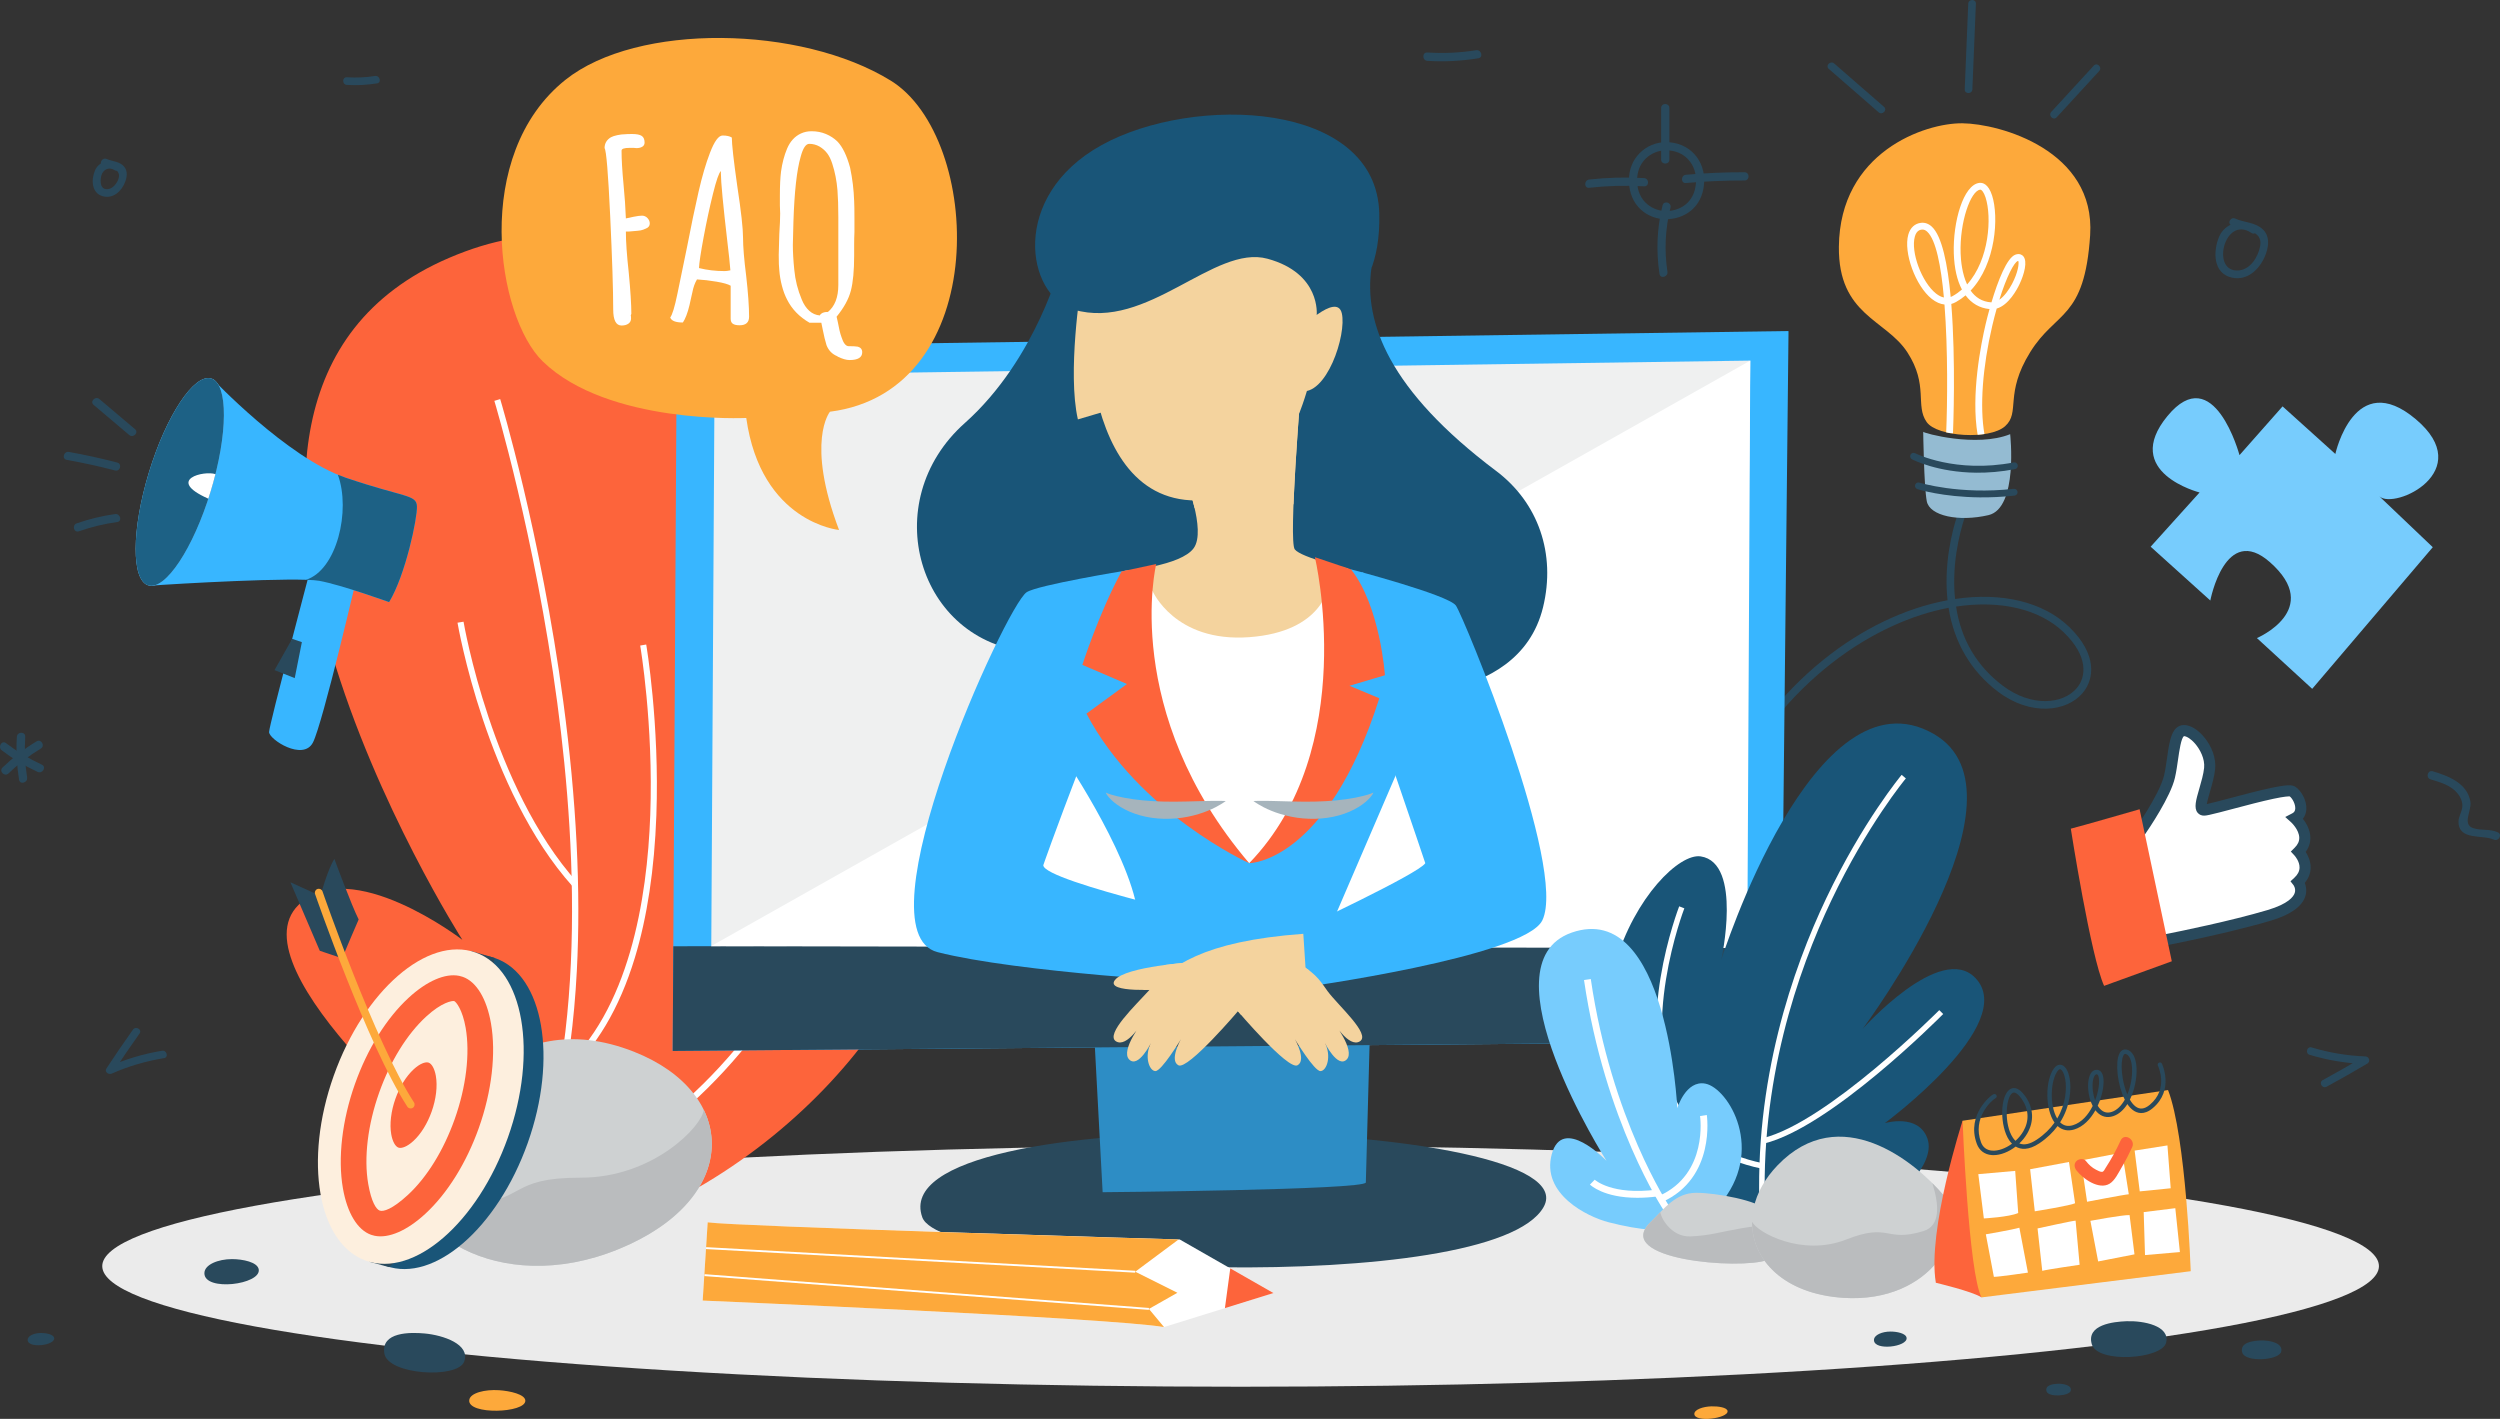
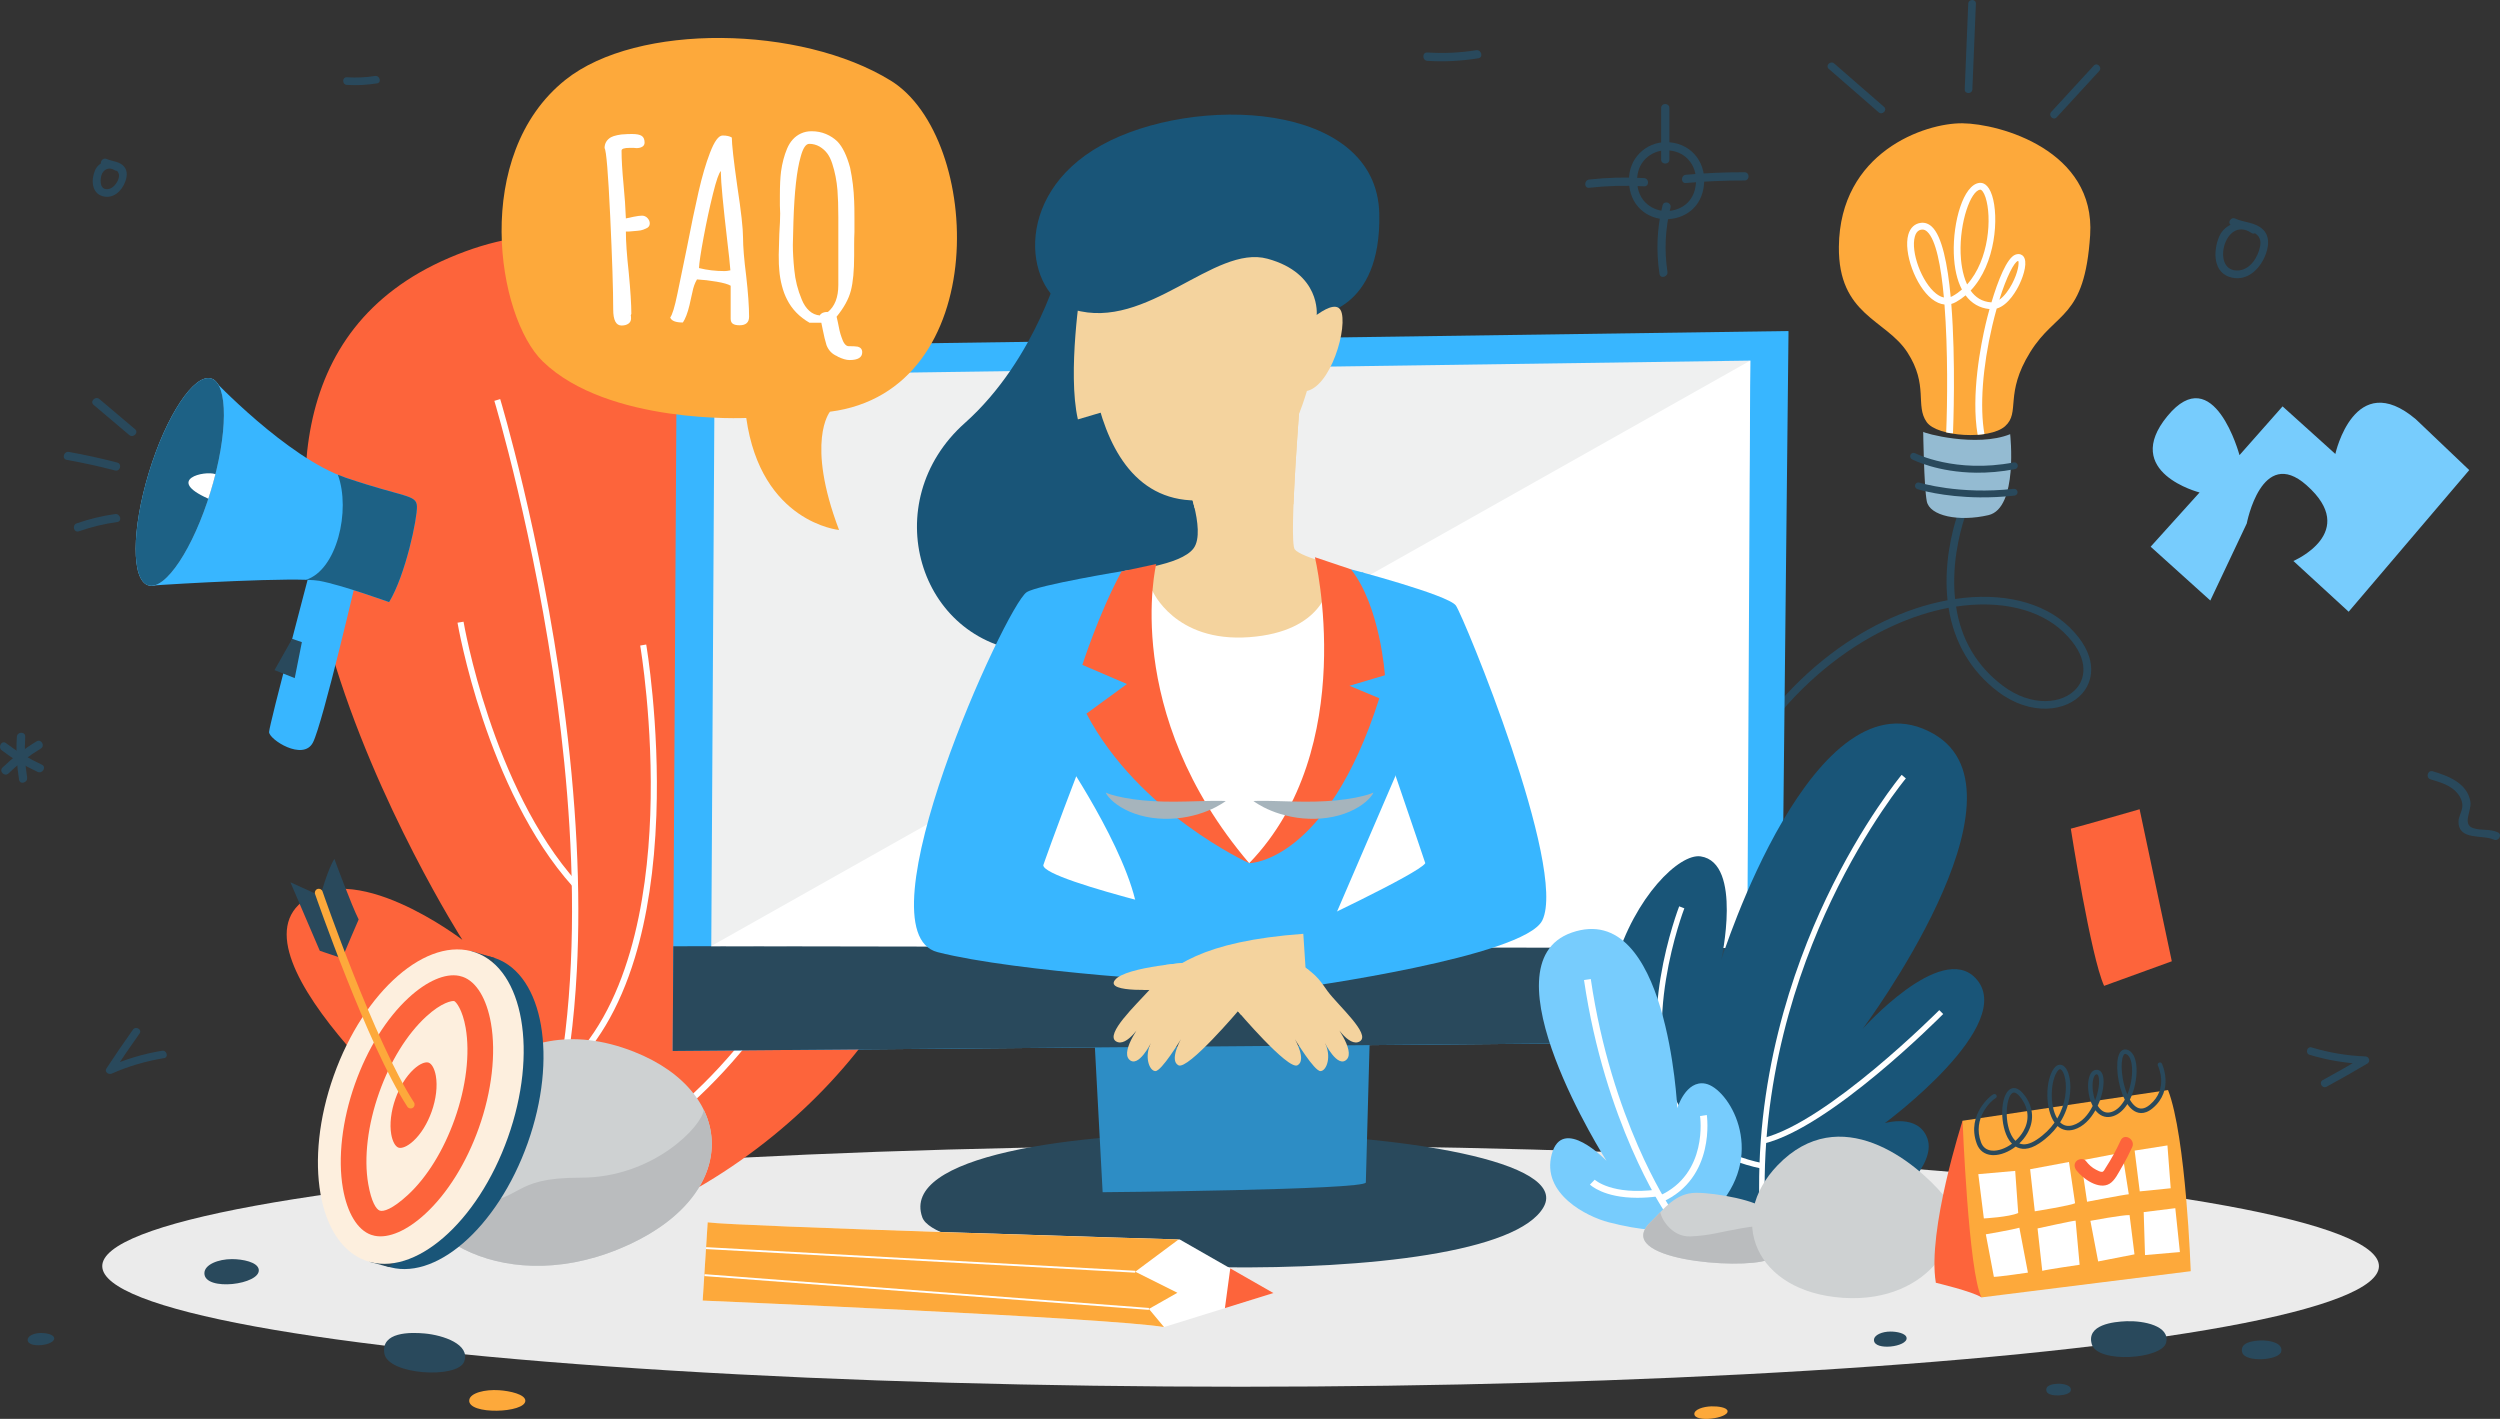
<svg xmlns="http://www.w3.org/2000/svg" viewBox="0 0 638.927 362.629">
  <rect x="0" y="0" width="638.927" height="362.629" fill="#333333" stroke="none" />
  <defs>
    <style>      .uuid-7c2c6b36-9d92-4853-95c1-eae8cdb5ade2 {        fill: #eff0f0;      }      .uuid-7c2c6b36-9d92-4853-95c1-eae8cdb5ade2, .uuid-45c44ff8-a5ab-494b-9b36-9351ac9701ce, .uuid-6f0de709-cde1-41fb-be1c-30833b5f3de3, .uuid-b5618874-48a2-4f57-8dfc-f2abfde05c99, .uuid-230db610-da65-4b96-8ff5-c7db09058fc1, .uuid-9f6e4918-90ca-4d75-8bb6-d77fab49240c, .uuid-88a66d1f-40a3-4d49-add7-2e9a94f148ff, .uuid-08f4bb68-dc57-416a-8d11-293504262e2f, .uuid-cc7061b1-5c01-4a14-8afa-3b5ac7d4ccdd, .uuid-11a87a68-c37d-4e8f-8050-6e2432ab6bf7, .uuid-1b323d4e-b14c-4b82-af8d-a71678f0de31, .uuid-d38e20aa-4132-445a-b3ce-2a8e2070268a, .uuid-17828c64-f965-412b-a951-794780761594, .uuid-4eef80b2-cd9f-4706-a01a-1fbe36695533, .uuid-eab4c358-fdff-4ac6-ac6a-03fd2f7cb2c2, .uuid-965ca86a-eeaf-45fb-90dd-20c88d3e7c65, .uuid-d64e8e13-809b-4029-94e0-23018f660e40, .uuid-eaf983b6-8e52-435e-870a-0cc617223f23 {        stroke-width: 0px;      }      .uuid-45c44ff8-a5ab-494b-9b36-9351ac9701ce {        fill: #38b6ff;      }      .uuid-bbb722aa-44e2-4d7e-9755-6f5e31c125ca {        clip-path: url(#uuid-d8b7f2b3-f73e-4a72-a370-d424db9e32a2);      }      .uuid-6f0de709-cde1-41fb-be1c-30833b5f3de3 {        fill: #a6b4bc;      }      .uuid-c339b267-1d23-4e6b-a8d2-698a217d0438 {        isolation: isolate;      }      .uuid-b5618874-48a2-4f57-8dfc-f2abfde05c99 {        fill: #ebebeb;      }      .uuid-230db610-da65-4b96-8ff5-c7db09058fc1 {        fill: none;      }      .uuid-9f6e4918-90ca-4d75-8bb6-d77fab49240c {        fill: #f4d39e;      }      .uuid-88a66d1f-40a3-4d49-add7-2e9a94f148ff {        fill: #fd643b;      }      .uuid-08f4bb68-dc57-416a-8d11-293504262e2f {        fill: #ced1d2;      }      .uuid-cc7061b1-5c01-4a14-8afa-3b5ac7d4ccdd {        fill: #babcbe;      }      .uuid-ab83e070-44c1-424c-b63b-423e5d4be48f {        mix-blend-mode: screen;      }      .uuid-11a87a68-c37d-4e8f-8050-6e2432ab6bf7 {        fill: #1d6185;      }      .uuid-1b323d4e-b14c-4b82-af8d-a71678f0de31 {        fill: #fdefde;      }      .uuid-d38e20aa-4132-445a-b3ce-2a8e2070268a {        fill: #fff;      }      .uuid-17828c64-f965-412b-a951-794780761594 {        fill: #29495c;      }      .uuid-4eef80b2-cd9f-4706-a01a-1fbe36695533 {        fill: #94bbd2;      }      .uuid-eab4c358-fdff-4ac6-ac6a-03fd2f7cb2c2 {        fill: #195578;      }      .uuid-0d6c8c2f-b589-4100-b2ed-8546f4c16c42 {        mix-blend-mode: multiply;      }      .uuid-965ca86a-eeaf-45fb-90dd-20c88d3e7c65 {        fill: #fda93b;      }      .uuid-d64e8e13-809b-4029-94e0-23018f660e40 {        fill: #2d8dc5;      }      .uuid-eaf983b6-8e52-435e-870a-0cc617223f23 {        fill: #77ccfd;      }    </style>
    <clipPath id="uuid-d8b7f2b3-f73e-4a72-a370-d424db9e32a2">
      <polygon class="uuid-230db610-da65-4b96-8ff5-c7db09058fc1" points="181.697 241.823 447.318 92.159 446.557 242.286 181.697 241.823" />
    </clipPath>
  </defs>
  <g class="uuid-c339b267-1d23-4e6b-a8d2-698a217d0438">
    <g id="uuid-dfe5283e-40a4-41b7-adfa-da13b2b2f194" data-name="Capa 2">
      <g id="uuid-815218ef-8546-4afa-96d5-14e943041b4b" data-name="Layer 1">
        <g>
          <path class="uuid-17828c64-f965-412b-a951-794780761594" d="M440.931,204.26l-1.769-.833c6.572-13.955,15.882-26.012,26.925-34.868,9.857-7.905,20.8-13.143,31.651-15.153-.21-1.919-.292-3.905-.243-5.955.224-9.35,3.039-16.604,3.159-16.908l1.82.716c-.028.072-2.821,7.282-3.026,16.297-.044,1.911.026,3.754.209,5.529,12.009-1.79,22.554.766,29.14,7.119,7.24,6.984,6.519,13.337,3.431,16.953-4.061,4.755-13.235,5.923-21.56-.355-6.953-5.244-11.254-12.569-12.669-21.457-18.078,3.385-42.507,17.994-57.067,48.914ZM499.906,155.024c1.302,8.429,5.3,15.21,11.939,20.217,7.404,5.584,15.421,4.714,18.895.646,2.511-2.94,2.962-8.234-3.301-14.276-6.151-5.934-16.116-8.299-27.534-6.587Z" />
          <path class="uuid-17828c64-f965-412b-a951-794780761594" d="M88.654,21.704c2.592.157,5.147.01,7.71-.397,1.239-.197.713-2.081-.52-1.885-2.386.379-4.779.473-7.19.327-1.257-.076-1.252,1.879,0,1.955h0Z" />
          <path class="uuid-17828c64-f965-412b-a951-794780761594" d="M30.279,41.798c-2.047-1.34-4.93-.598-5.957,1.66-1.054,2.319-.986,5.879,1.923,6.689,2.662.741,4.84-1.289,5.727-3.621.479-1.259.705-2.726-.184-3.861-1.13-1.443-2.972-1.356-4.519-2.031-1.142-.498-2.139,1.186-.987,1.688,1.428.623,4.139.585,4.135,2.597-.003,1.323-1.32,3.138-2.629,3.386-2.176.412-2.312-1.901-1.881-3.45.435-1.559,1.966-2.297,3.384-1.369,1.056.691,2.037-1.001.987-1.688h0Z" />
          <path class="uuid-17828c64-f965-412b-a951-794780761594" d="M621.179,199.178c2.477.742,5.234,1.511,6.92,3.615.868,1.083,1.419,2.43,1.139,3.835-.223,1.122-.885,2.124-.908,3.297-.098,4.97,6.223,3.34,8.97,4.647,1.235.588,2.32-1.253,1.078-1.844-2.076-.988-4.271-.372-6.36-1.103-2.817-.986-.302-4.489-.644-6.678-.745-4.767-5.585-6.618-9.628-7.829-1.32-.395-1.883,1.666-.568,2.06h0Z" />
          <g>
            <path class="uuid-17828c64-f965-412b-a951-794780761594" d="M4.31,188.3c-.225,3.687-.024,7.324.558,10.97.216,1.354,2.275.779,2.06-.568-.551-3.452-.694-6.915-.481-10.402.084-1.373-2.052-1.368-2.136,0h0Z" />
            <path class="uuid-17828c64-f965-412b-a951-794780761594" d="M9.348,189.467c-3.145,1.903-6.05,4.138-8.697,6.689-.992.956.52,2.465,1.51,1.51,2.519-2.428,5.271-4.544,8.264-6.355,1.175-.711.102-2.558-1.078-1.844h0Z" />
            <path class="uuid-17828c64-f965-412b-a951-794780761594" d="M.45,191.762c2.852,2.178,5.908,4.015,9.17,5.511,1.241.569,2.327-1.271,1.078-1.844-3.262-1.496-6.318-3.333-9.17-5.511-1.092-.834-2.157,1.02-1.078,1.844H.45Z" />
          </g>
          <path class="uuid-17828c64-f965-412b-a951-794780761594" d="M364.792,15.553c4.371.274,8.707.038,13.03-.658,1.353-.218.779-2.276-.568-2.06-4.131.665-8.287.843-12.462.582-1.373-.086-1.368,2.05,0,2.136h0Z" />
          <path class="uuid-17828c64-f965-412b-a951-794780761594" d="M41.404,268.543c-4.795.783-9.402,2.185-13.842,4.152.446.446.892.892,1.338,1.337,2.198-3.339,4.454-6.638,6.768-9.897.73-1.028-.965-2.006-1.688-.987-2.314,3.26-4.57,6.559-6.768,9.897-.593.901.529,1.696,1.338,1.338,4.279-1.896,8.758-3.2,13.375-3.954,1.239-.202.713-2.087-.52-1.885h0Z" />
          <path class="uuid-17828c64-f965-412b-a951-794780761594" d="M590.274,269.58c4.649,1.398,9.416,2.184,14.266,2.367-.165-.607-.329-1.214-.493-1.822-3.441,2.035-6.916,4.008-10.426,5.922-1.105.602-.119,2.291.987,1.688,3.51-1.913,6.985-3.887,10.426-5.921.854-.505.462-1.786-.493-1.822-4.682-.177-9.26-.948-13.746-2.297-1.208-.363-1.724,1.523-.52,1.885h0Z" />
          <path class="uuid-17828c64-f965-412b-a951-794780761594" d="M576.405,57.854c-3.174-2.149-7.799-.911-9.281,2.683-1.546,3.749-1.546,9.307,3.236,10.404,4.278.982,7.556-2.567,8.811-6.287.72-2.135.848-4.464-.933-6.103-1.93-1.776-4.711-1.649-6.983-2.69-1.136-.52-2.131,1.164-.987,1.688,2.716,1.244,8.207,1.063,7.359,5.394-.531,2.709-2.439,5.886-5.437,6.17-7.318.693-3.714-14.271,3.228-9.571,1.045.707,2.024-.986.987-1.688h0Z" />
          <path class="uuid-17828c64-f965-412b-a951-794780761594" d="M467.383,17.606c4.245,3.696,8.49,7.391,12.735,11.086.945.823,2.334-.554,1.383-1.383-4.245-3.695-8.49-7.391-12.735-11.086-.945-.823-2.334.554-1.383,1.383h0Z" />
          <path class="uuid-17828c64-f965-412b-a951-794780761594" d="M503.024.943c-.3,7.297-.599,14.595-.899,21.892-.052,1.258,1.904,1.256,1.955,0,.3-7.297.599-14.595.899-21.892.052-1.258-1.904-1.256-1.955,0h0Z" />
          <path class="uuid-17828c64-f965-412b-a951-794780761594" d="M535.114,16.769c-3.625,3.944-7.25,7.888-10.875,11.831-.85.925.529,2.311,1.383,1.383,3.625-3.944,7.25-7.888,10.875-11.831.85-.925-.529-2.311-1.383-1.383h0Z" />
          <g class="uuid-0d6c8c2f-b589-4100-b2ed-8546f4c16c42">
            <ellipse class="uuid-b5618874-48a2-4f57-8dfc-f2abfde05c99" cx="317.06" cy="323.584" rx="290.928" ry="30.825" />
          </g>
          <path class="uuid-17828c64-f965-412b-a951-794780761594" d="M483.168,340.306c-2.107-.004-4.246.845-4.238,2.174.017,2.834,8.671,1.745,8.339-.576-.164-1.145-2.463-1.595-4.101-1.598Z" />
          <path class="uuid-965ca86a-eeaf-45fb-90dd-20c88d3e7c65" d="M437.39,359.421c-2.141.057-4.339.815-4.368,1.906-.063,2.327,8.762,1.187,8.491-.711-.134-.935-2.458-1.24-4.122-1.196Z" />
          <path class="uuid-17828c64-f965-412b-a951-794780761594" d="M543.507,337.665c4.349-.15,11.102,1.17,10.102,5.444s-17.552,5.428-19.008.436c-1.457-4.992,5.523-5.763,8.907-5.88Z" />
          <path class="uuid-17828c64-f965-412b-a951-794780761594" d="M525.934,353.647c1.419-.049,3.621.382,3.295,1.776-.326,1.394-5.725,1.77-6.2.142-.475-1.628,1.802-1.88,2.905-1.918Z" />
          <path class="uuid-17828c64-f965-412b-a951-794780761594" d="M577.72,342.583c2.279-.079,5.816.613,5.292,2.852s-9.195,2.844-9.958.228c-.763-2.615,2.894-3.019,4.666-3.08Z" />
          <path class="uuid-17828c64-f965-412b-a951-794780761594" d="M59.296,321.792c-3.511-.007-7.075,1.407-7.061,3.622.029,4.722,14.449,2.908,13.896-.96-.273-1.907-4.105-2.657-6.834-2.662Z" />
          <path class="uuid-17828c64-f965-412b-a951-794780761594" d="M10.515,340.668c-1.712-.003-3.45.686-3.444,1.767.014,2.303,7.047,1.418,6.777-.468-.133-.93-2.002-1.296-3.333-1.298Z" />
          <path class="uuid-965ca86a-eeaf-45fb-90dd-20c88d3e7c65" d="M127.54,355.295c-3.595-.237-7.395.691-7.614,2.515-.467,3.889,14.495,3.349,14.335.129-.079-1.588-3.925-2.458-6.721-2.643Z" />
          <path class="uuid-17828c64-f965-412b-a951-794780761594" d="M108.552,340.799c4.677.428,11.727,2.755,10.077,7.195-1.65,4.44-19.524,3.434-20.408-2.107-.884-5.541,6.693-5.421,10.331-5.088Z" />
          <g>
            <path class="uuid-88a66d1f-40a3-4d49-add7-2e9a94f148ff" d="M106.375,312.285s-27.567-12.139-19.573-21.564c9.922-11.697,31.697,5.343,31.697,5.343,0,0-59.067-48.248-42.206-64.787,13.288-13.035,41.879,8.921,41.879,8.921,0,0-88.084-137.947-3.428-174.279,90.049-38.647,94.803,133.151,68.743,161.675,0,0,32.843-21.733,46.677-11.331,21.504,16.169-15.264,74.436-69.197,95.703l-54.592.32Z" />
            <path class="uuid-d38e20aa-4132-445a-b3ce-2a8e2070268a" d="M132.909,312.476l-1.404-.685c18.562-38.033,16.178-92.899,10.911-132.229-5.716-42.679-15.972-76.778-16.075-77.117l1.495-.453c.103.34,10.39,34.54,16.125,77.34,3.37,25.148,4.533,48.308,3.458,68.835-1.347,25.704-6.228,47.341-14.51,64.309Z" />
            <path class="uuid-d38e20aa-4132-445a-b3ce-2a8e2070268a" d="M146.368,226.569c-22.119-24.648-29.372-67-29.442-67.425l1.541-.256c.07.42,7.252,42.333,29.064,66.638l-1.162,1.043Z" />
            <path class="uuid-d38e20aa-4132-445a-b3ce-2a8e2070268a" d="M144.343,274.771l-1.024-1.179c17.503-15.206,22.097-43.889,22.869-65.275.84-23.258-2.537-43.133-2.571-43.331l1.539-.266c.034.2,3.438,20.235,2.593,43.653-.497,13.774-2.345,26.016-5.492,36.384-3.952,13.023-9.979,23.121-17.914,30.014Z" />
            <path class="uuid-d38e20aa-4132-445a-b3ce-2a8e2070268a" d="M139.287,293.418c-22.875-10.504-38.056-37.197-38.207-37.465l1.362-.765c.148.264,15.09,26.522,37.497,36.81l-.652,1.42Z" />
            <path class="uuid-d38e20aa-4132-445a-b3ce-2a8e2070268a" d="M136.328,303.683l-.291-1.534c20.71-3.928,37.438-18.168,47.824-29.422,11.29-12.233,17.74-23.687,17.804-23.801l1.364.761c-.065.116-6.587,11.705-17.994,24.071-10.55,11.438-27.564,25.915-48.707,29.925Z" />
            <path class="uuid-d38e20aa-4132-445a-b3ce-2a8e2070268a" d="M133.822,309.174c-18.07-2.715-25.892-7.927-26.216-8.148l.879-1.292-.439.646.439-.646c.077.052,7.902,5.24,25.571,7.895l-.232,1.544Z" />
          </g>
          <g>
            <path class="uuid-08f4bb68-dc57-416a-8d11-293504262e2f" d="M162.008,268.787c26.747,10.547,27.553,37.489-3.778,50.395-31.331,12.906-57.058-5.829-51.794-20.172,5.264-14.343,23.189-42.993,55.572-30.223Z" />
            <path class="uuid-cc7061b1-5c01-4a14-8afa-3b5ac7d4ccdd" d="M108.665,293.771c.78,7.757,3.429,14.621,10.449,14.149,15.758-1.06,10.643-6.959,29.297-6.94,18.654.019,31.167-13.35,31.436-17.368,5.895,12.075-.695,26.952-21.617,35.571-31.331,12.906-57.058-5.829-51.794-20.172.585-1.595,1.328-3.367,2.229-5.239Z" />
          </g>
          <g>
            <ellipse class="uuid-eab4c358-fdff-4ac6-ac6a-03fd2f7cb2c2" cx="112.652" cy="284.223" rx="41.735" ry="23.579" transform="translate(-192.887 295.133) rotate(-70.424)" />
            <path class="uuid-17828c64-f965-412b-a951-794780761594" d="M120.55,243.096s5.858,1.727,5.883,1.735c.025.008-.339,1.636-.339,1.636l-7.221-1.711,1.677-1.66Z" />
            <path class="uuid-17828c64-f965-412b-a951-794780761594" d="M94.428,322.489l5.039,1.353,1.708-1.553s-3.182-.982-3.306-1.007c-.124-.026-3.207.851-3.207.851l-.234.356Z" />
            <ellipse class="uuid-1b323d4e-b14c-4b82-af8d-a71678f0de31" cx="107.547" cy="282.821" rx="41.803" ry="23.617" transform="translate(-194.961 289.391) rotate(-70.424)" />
            <path class="uuid-88a66d1f-40a3-4d49-add7-2e9a94f148ff" d="M95.735,315.829c-.301-.062-.602-.146-.895-.25-3.478-1.237-6.102-5.565-7.202-11.878-1.338-7.682-.211-17.418,3.094-26.712,3.186-8.958,8.044-16.759,13.68-21.964,4.669-4.312,9.396-6.361,12.969-5.621.301.062.602.146.895.25,3.478,1.236,6.101,5.565,7.202,11.878,1.339,7.682.212,17.418-3.094,26.712-3.184,8.957-8.043,16.757-13.68,21.963-4.669,4.313-9.395,6.362-12.969,5.621ZM104.248,305.384c4.87-4.499,9.113-11.367,11.948-19.34,2.937-8.26,3.962-16.783,2.811-23.384-.806-4.627-2.431-6.617-2.931-6.818-.52-.106-3.18.286-7.209,4.007-4.869,4.497-9.112,11.366-11.948,19.34-2.937,8.26-3.962,16.783-2.812,23.384.807,4.627,2.034,6.482,2.932,6.817.898.335,3.18-.286,7.208-4.006Z" />
            <path class="uuid-88a66d1f-40a3-4d49-add7-2e9a94f148ff" d="M102.001,293.34c-.057-.012-.114-.028-.169-.047-.821-.292-1.526-1.594-1.841-3.397-.452-2.595-.061-5.914,1.073-9.104,1.094-3.077,2.748-5.743,4.657-7.506,1.636-1.511,2.964-1.895,3.662-1.751.057.012.114.028.169.047.821.292,1.526,1.594,1.841,3.397.452,2.595.061,5.914-1.073,9.104-1.094,3.077-2.748,5.743-4.658,7.506-1.636,1.511-2.964,1.896-3.662,1.751h0Z" />
            <path class="uuid-17828c64-f965-412b-a951-794780761594" d="M85.454,219.517s4.376,11.87,6.209,15.474c0,0-3.416,7.878-4.208,9.934l-5.571-15.959s1.855-6.774,3.57-9.449Z" />
            <polygon class="uuid-17828c64-f965-412b-a951-794780761594" points="81.729 242.992 87.455 244.925 81.884 228.966 74.221 225.487 81.729 242.992" />
            <path class="uuid-965ca86a-eeaf-45fb-90dd-20c88d3e7c65" d="M104.745,283.273c-.255-.053-.489-.203-.642-.439-10.218-15.721-23.453-53.97-23.585-54.354-.182-.527.099-1.103.626-1.284.528-.182,1.103.099,1.284.626.132.382,13.286,38.398,23.369,53.912.304.468.171,1.093-.297,1.397-.232.151-.504.194-.755.142Z" />
          </g>
-           <path class="uuid-eaf983b6-8e52-435e-870a-0cc617223f23" d="M564.893,153.474l-15.249-13.753,12.503-13.863s-20.09-5.092-8.217-19.523c11.873-14.431,18.419,9.985,18.419,9.985l11.013-12.464,13.485,12.162s4.867-22.121,20.571-8.871c15.704,13.249-5.411,23.23-9.318,19.707l13.648,12.995-30.818,36.197-14.127-12.97s17.073-7.273,3.326-19.398c-11.456-10.104-15.236,9.798-15.236,9.798Z" />
-           <g>
-             <g>
-               <path class="uuid-d38e20aa-4132-445a-b3ce-2a8e2070268a" d="M546.316,213.473s6.947-9.783,8.143-14.988c1.196-5.205,1.019-11.887,3.785-11.766,2.767.121,6.93,5.164,6.472,9.682s-3.644,10.764-1.372,10.636c2.272-.128,20.767-5.902,22.51-4.769s3.522,5.355.655,6.847c0,0,5.022,4.507.928,8.557,0,0,3.863,4.045-.133,7.721,0,0,4.012,5.163-7.385,8.55-11.396,3.387-27.885,6.526-27.885,6.526l-5.719-26.995Z" />
-               <path class="uuid-17828c64-f965-412b-a951-794780761594" d="M559.487,240.402c-4.202.89-7.157,1.454-7.187,1.459l-1.365.26-6.135-28.963.36-.507c.068-.096,6.797-9.614,7.917-14.485.331-1.442.556-3.023.773-4.552.587-4.131,1.094-7.699,3.714-8.254.24-.051.49-.071.743-.06,1.54.067,3.3,1.119,4.827,2.885,2.153,2.49,3.272,5.614,2.994,8.357-.188,1.852-.783,3.91-1.309,5.727-.304,1.051-.692,2.392-.824,3.224.015-.003.029-.006.044-.009,1.261-.267,3.439-.845,5.962-1.514,3.439-.912,7.337-1.946,10.448-2.605,4.199-.889,5.411-.787,6.178-.288,1.438.935,2.919,3.382,2.807,5.707-.046.954-.354,1.793-.891,2.468.841,1.075,1.869,2.784,1.917,4.76.033,1.339-.371,2.585-1.201,3.717.607.932,1.328,2.415,1.272,4.141-.044,1.365-.546,2.627-1.496,3.761.352.899.554,2.127.131,3.446-.847,2.637-3.822,4.732-8.842,6.224-6.647,1.975-15,3.864-20.837,5.1ZM553.134,238.808c4.188-.827,17.022-3.445,26.382-6.226,5.334-1.586,6.643-3.419,6.949-4.372.345-1.074-.274-1.939-.281-1.948l-.801-1.031.961-.884c.874-.804,1.316-1.639,1.351-2.553.063-1.682-1.275-3.135-1.288-3.149l-.942-1.008.975-.976c.82-.811,1.207-1.655,1.184-2.581-.05-2.049-2.043-3.893-2.063-3.911l-1.525-1.369,1.818-.946c.488-.254.718-.626.746-1.208.054-1.119-.696-2.549-1.4-3.104-.291-.026-1.268-.015-4.163.599-3.042.644-6.902,1.668-10.309,2.571-2.559.679-4.77,1.265-6.101,1.547-.553.117-.924.176-1.203.192-.734.041-1.372-.229-1.796-.761-.978-1.228-.404-3.21.465-6.211.492-1.701,1.05-3.628,1.212-5.223.236-2.333-1.042-4.74-2.318-6.215-1.107-1.281-2.207-1.881-2.804-1.907-.733.314-1.247,3.933-1.524,5.878-.226,1.588-.459,3.23-.818,4.789-1.097,4.775-6.537,12.851-8.01,14.978l5.302,25.027Z" />
-             </g>
+           <path class="uuid-eaf983b6-8e52-435e-870a-0cc617223f23" d="M564.893,153.474l-15.249-13.753,12.503-13.863s-20.09-5.092-8.217-19.523c11.873-14.431,18.419,9.985,18.419,9.985l11.013-12.464,13.485,12.162s4.867-22.121,20.571-8.871l13.648,12.995-30.818,36.197-14.127-12.97s17.073-7.273,3.326-19.398c-11.456-10.104-15.236,9.798-15.236,9.798Z" />
+           <g>
+             <g>
+               </g>
            <path class="uuid-88a66d1f-40a3-4d49-add7-2e9a94f148ff" d="M537.748,251.956l17.302-6.28-8.231-38.856s-15.341,4.427-17.58,4.966c0,0,5.101,32.719,8.509,40.169Z" />
          </g>
          <g>
            <path class="uuid-17828c64-f965-412b-a951-794780761594" d="M425.765,56.027h-.018c-4.645-.007-9.378-3.389-9.437-9.838-.025-2.782.919-5.22,2.732-7.049,1.77-1.787,4.215-2.813,6.706-2.813,2.868,0,5.436,1.066,7.235,3.002,1.845,1.986,2.744,4.679,2.53,7.583-.463,6.297-5.23,9.115-9.749,9.115ZM425.752,38.41c-1.914 0-3.868.821-5.23,2.196-1.413,1.426-2.148,3.35-2.128,5.564.052,5.696,4.428,7.77,7.357,7.774l.015,1.041v-1.041c3.295,0,7.282-1.882,7.672-7.185.17-2.32-.532-4.455-1.98-6.013-1.42-1.529-3.393-2.337-5.706-2.337Z" />
            <path class="uuid-17828c64-f965-412b-a951-794780761594" d="M426.644,40.788v-13.19c0-1.354-2.104-1.356-2.104,0v13.19c0,1.354,2.104,1.356,2.104,0h0Z" />
            <path class="uuid-17828c64-f965-412b-a951-794780761594" d="M430.875,46.77c4.986-.443,9.983-.658,14.989-.645,1.354.003,1.356-2.1,0-2.104-5.006-.013-10.002.202-14.989.645-1.338.119-1.351,2.224,0,2.104h0Z" />
            <path class="uuid-17828c64-f965-412b-a951-794780761594" d="M424.902,52.485c-1.435,5.773-1.68,11.651-.782,17.529.204,1.334,2.231.767,2.029-.559-.839-5.489-.557-11.024.782-16.41.327-1.314-1.702-1.874-2.029-.559h0Z" />
            <path class="uuid-17828c64-f965-412b-a951-794780761594" d="M420.18,45.514c-4.689-.269-9.369-.145-14.038.371-1.331.147-1.346,2.252,0,2.104,4.669-.516,9.348-.64,14.038-.371,1.353.077,1.348-2.026,0-2.104h0Z" />
          </g>
          <g>
            <g>
              <g>
                <path class="uuid-45c44ff8-a5ab-494b-9b36-9351ac9701ce" d="M51.913,99.319l2.414-2.49s19.042,20.177,34.05,25.27c15.008,5.092,18.045,4.274,18.177,7.277.132,3.003-2.915,17.588-7.112,24.502,0,0-12.247-4.426-17.865-5.439-5.617-1.013-37.007.758-43.35,1.267l6.535-26.9,7.151-23.488Z" />
                <path class="uuid-45c44ff8-a5ab-494b-9b36-9351ac9701ce" d="M79.289,145.65s-10.463,39.517-10.519,41.417,8.689,7.526,11.2,2.713c2.511-4.813,11.518-43.553,11.518-43.553l-12.199-.577Z" />
                <path class="uuid-11a87a68-c37d-4e8f-8050-6e2432ab6bf7" d="M88.377,122.099c-.668-.227-1.345-.485-2.027-.768,3.344,9.143-.264,24.368-8.149,26.846,1.484.047,2.648.131,3.377.262,5.618,1.013,17.865,5.439,17.865,5.439,4.197-6.914,7.243-21.499,7.112-24.502-.131-3.003-3.169-2.185-18.177-7.277Z" />
                <path class="uuid-eaf983b6-8e52-435e-870a-0cc617223f23" d="M53.843,125.571c-4.446,14.602-11.585,25.362-15.946,24.034-4.361-1.328-4.292-14.241.154-28.843,4.446-14.601,11.585-25.362,15.945-24.034,4.361,1.328,4.292,14.241-.154,28.842Z" />
                <path class="uuid-11a87a68-c37d-4e8f-8050-6e2432ab6bf7" d="M53.843,125.571c-4.446,14.602-11.585,25.362-15.946,24.034-4.361-1.328-4.292-14.241.154-28.843,4.446-14.601,11.585-25.362,15.945-24.034,4.361,1.328,4.292,14.241-.154,28.842Z" />
                <path class="uuid-d38e20aa-4132-445a-b3ce-2a8e2070268a" d="M53.164,127.413c.028.013.054.024.083.036.203-.619.403-1.243.596-1.877.452-1.485.856-2.951,1.218-4.391-2.719-.989-12.892,1.316-1.897,6.232Z" />
              </g>
              <polygon class="uuid-17828c64-f965-412b-a951-794780761594" points="77.149 164.113 74.668 163.267 70.159 171.264 75.325 173.305 77.149 164.113" />
            </g>
            <path class="uuid-17828c64-f965-412b-a951-794780761594" d="M29.965,118.216c-4.083-1.063-8.199-1.968-12.351-2.714-1.322-.237-1.889,1.787-.558,2.026,4.152.746,8.268,1.65,12.351,2.713,1.309.341,1.868-1.685.558-2.026h0Z" />
            <path class="uuid-17828c64-f965-412b-a951-794780761594" d="M34.51,109.688c-3.033-2.565-6.066-5.131-9.099-7.696-1.026-.868-2.52.611-1.486,1.486,3.033,2.565,6.066,5.131,9.099,7.696,1.026.868,2.52-.611,1.486-1.486h0Z" />
            <path class="uuid-17828c64-f965-412b-a951-794780761594" d="M29.414,131.38c-3.353.474-6.614,1.264-9.813,2.376-1.269.441-.723,2.471.558,2.026,3.199-1.112,6.46-1.901,9.813-2.375,1.333-.189.766-2.213-.558-2.026h0Z" />
          </g>
          <g>
            <path class="uuid-17828c64-f965-412b-a951-794780761594" d="M235.715,311.121c5.187,14.385,145.668,20.537,158.777-2.625s-169.964-28.397-158.777,2.625Z" />
            <polygon class="uuid-45c44ff8-a5ab-494b-9b36-9351ac9701ce" points="172.961 88.629 171.922 268.59 455.158 266.208 457.093 84.6 172.961 88.629" />
            <polygon class="uuid-7c2c6b36-9d92-4853-95c1-eae8cdb5ade2" points="182.625 95.912 447.318 92.159 445.591 254.319 181.697 256.539 182.625 95.912" />
            <path class="uuid-d64e8e13-809b-4029-94e0-23018f660e40" d="M279.256,257.108l2.547,47.586s67.212-.573,67.264-2.492c.052-1.919,1.173-43.166,1.173-43.166l-70.983-1.929Z" />
            <path class="uuid-17828c64-f965-412b-a951-794780761594" d="M171.922,268.59l283.236-2.383.266-24.941c-55.689.119-234.003.496-283.347.571l-.155,26.752Z" />
          </g>
          <g>
            <path class="uuid-965ca86a-eeaf-45fb-90dd-20c88d3e7c65" d="M492.411,107.879c2.667,3.765,16.084,4.595,20.042,1.038s-.247-8.176,6.396-18.9c6.644-10.724,13.921-8.255,15.332-29.928,1.411-21.673-23.079-28.487-32.668-28.581-9.589-.094-31.308,7.358-31.549,31.55-.174,17.544,12.024,18.535,17.5,26.98,5.475,8.445,1.938,13.592,4.947,17.842Z" />
            <path class="uuid-4eef80b2-cd9f-4706-a01a-1fbe36695533" d="M491.515,110.347c-.003.327,13.582,4.09,22.226.616,0,0,2.104,18.911-5.542,20.689-7.646,1.778-15.041.18-15.767-3.533-.727-3.712-.916-17.772-.916-17.772Z" />
            <path class="uuid-d38e20aa-4132-445a-b3ce-2a8e2070268a" d="M515.084,65.079c-2.177.784-4.486,6.703-6.125,12.199-2.455-.135-4.152-1.349-5.322-3.014,6.472-6.813,7.242-18.87,5.482-24.307-.976-3.013-2.452-3.309-3.253-3.215-4.068.477-6.803,9.93-6.531,18.062.126,3.758.842,6.858,2.077,9.194-.721.626-1.507,1.186-2.363,1.664-.168.094-.337.172-.508.236-.775-8.344-2.215-15.546-4.813-17.959-.835-.775-1.772-1.106-2.783-.99-1.591.185-2.741,1.255-3.24,3.013-1.29,4.548,1.847,13.143,5.995,16.422,1.075.85,2.17,1.332,3.253,1.444.911,11.603.737,25.475.439,32.664.283.069.572.132.867.191l.869.037c.049-1.157.745-18.407-.433-33.037.406-.111.808-.277,1.204-.498.882-.492,1.695-1.063,2.446-1.698,1.525,2.054,3.592,3.261,6.12,3.503-.381,1.368-.713,2.671-.982,3.814-1.206,5.132-3.802,18.102-2.056,28.316.593-.042,1.174-.104,1.736-.188-1.217-6.988-.485-17.081,2.017-27.729.363-1.546.74-2.996,1.121-4.343,3.066-.873,5.204-4.905,5.846-6.264,1.17-2.475,2.113-5.83.92-7.142-.224-.247-.866-.777-1.985-.374ZM494.783,75.016c-3.64-2.877-6.516-10.643-5.399-14.578.455-1.604,1.44-1.719,1.764-1.757.067-.008.134-.011.199-.011.417.004.801.181,1.195.546,2.226,2.067,3.53,8.747,4.261,16.815-.659-.135-1.334-.473-2.02-1.016ZM502.737,72.695c-1.28-2.727-1.594-6.019-1.659-7.949-.269-8.048,2.584-15.989,4.992-16.272.011-.002.022-.002.034-.002.346.003.904.624,1.356,2.021,1.608,4.968.973,15.875-4.723,22.201ZM514.22,72.554c-.82,1.556-1.984,3.168-3.247,4.05,1.896-6.056,3.793-9.557,4.701-9.885.059-.022.104-.033.135-.039.258.551-.046,2.945-1.59,5.873Z" />
            <path class="uuid-17828c64-f965-412b-a951-794780761594" d="M505.072,120.81c-9.902-.097-16.087-3.256-16.42-3.43-.427-.223-.592-.75-.369-1.177.223-.426.748-.592,1.175-.369h0c.101.052,10.28,5.223,25.2,2.348.47-.092.93.218,1.021.691.091.472-.218.93-.691,1.021-3.604.694-6.93.944-9.917.915Z" />
            <path class="uuid-17828c64-f965-412b-a951-794780761594" d="M505.967,127.115c-9.463-.093-15.614-2.005-15.941-2.109-.459-.146-.712-.636-.567-1.095.146-.459.639-.712,1.095-.567.1.031,10.152,3.146,24.107,1.584.476-.052.91.291.964.769.054.479-.291.91-.769.964-3.195.357-6.178.48-8.888.454Z" />
          </g>
          <path class="uuid-965ca86a-eeaf-45fb-90dd-20c88d3e7c65" d="M190.721,106.823s-35.355,1.716-52.009-14.46c-11.739-11.402-18.237-52.772,5.784-71.951,18.38-14.675,60.224-13.947,83.16.2,23.519,14.506,26.13,79.316-15.542,84.611,0,0-6.276,7.566,2.323,30.222,0,0-19.949-1.855-23.715-28.621Z" />
          <g class="uuid-ab83e070-44c1-424c-b63b-423e5d4be48f">
            <g class="uuid-bbb722aa-44e2-4d7e-9755-6f5e31c125ca">
              <polygon class="uuid-d38e20aa-4132-445a-b3ce-2a8e2070268a" points="181.697 240.792 264.755 169.548 327.146 242.286 181.697 242.286 181.697 240.792" />
              <polygon class="uuid-d38e20aa-4132-445a-b3ce-2a8e2070268a" points="264.755 169.548 354.978 92.159 447.318 92.159 447.318 242.286 327.146 242.286 264.755 169.548" />
            </g>
          </g>
          <g>
-             <path class="uuid-eab4c358-fdff-4ac6-ac6a-03fd2f7cb2c2" d="M350.491,68.572c-1.94,13.814,4.413,31.15,31.879,51.789,10.777,8.098,15.322,21.193,11.982,34.857-6.427,26.289-43.861,22.23-43.861,22.23l-30.613-40.282-2.696-47.953,14.934-19.252,18.376-1.39Z" />
            <path class="uuid-45c44ff8-a5ab-494b-9b36-9351ac9701ce" d="M345.267,145.505s24.857,6.518,26.811,9.247c1.954,2.729,28.552,67.109,22.1,80.455-4.521,9.351-62.047,17.261-62.047,17.261,0,0-1.225-5.392.49-15.194,0,0,29.926-13.969,31.642-16.665,0,0-14.486-43.186-15.222-43.159s-3.774-31.944-3.774-31.944Z" />
            <path class="uuid-eab4c358-fdff-4ac6-ac6a-03fd2f7cb2c2" d="M271.24,66.885s-6.273,24.854-24.653,41.222c-22.645,20.166-11.995,56.05,16.617,58.517,31.824,2.744,49.294-25.568,49.294-25.568l-6.422-31.03-19.721-36.864-15.115-6.278Z" />
            <path class="uuid-9f6e4918-90ca-4d75-8bb6-d77fab49240c" d="M299.437,251.85c3.587.983,6.589,5.287,16.724,6.345,0,0,12.991,15.334,15.423,14.065,2.432-1.269-.634-6.662-.634-6.662,0,0,4.97,8.248,6.556,8.143,1.586-.106,2.839-3.807,1.102-7.191,0,0,3.233,6.556,5.56,4.23s-3.49-9.729-3.49-9.729c0,0,4.019,6.874,6.874,5.076,2.855-1.798-5.499-9.095-8.248-12.796-2.749-3.701-5.287-10.258-31.302-12.161-26.014-1.903-8.566,10.681-8.566,10.681Z" />
            <path class="uuid-45c44ff8-a5ab-494b-9b36-9351ac9701ce" d="M287.561,145.851s-22.342,3.648-25.174,5.5c-5.381,3.518-43.262,86.76-22.775,91.989,20.487,5.229,68.197,7.843,68.197,7.843,0,0,10.156-7.516,10.47-14.378,0,0-51.644-11.437-51.644-15.685,0,0,2.324-6.862,10.148-27.286l9.212-24.653,1.566-23.328Z" />
            <path class="uuid-45c44ff8-a5ab-494b-9b36-9351ac9701ce" d="M272.477,194.385s18.296,27.178,18.482,41.417l16.496,8.332,28.599,1.961,26.071-60.533-13.775-39.289s-30.188,8.461-31.168,8.925c-.98.465-33.26-2.422-33.26-2.422l-13.304,18.639,1.859,22.969Z" />
            <path class="uuid-9f6e4918-90ca-4d75-8bb6-d77fab49240c" d="M302.8,121.941s5.555,13.562,2.288,18.136c-3.268,4.575-17.527,5.774-17.527,5.774,0,0-5.368,20.578,30.951,17.918,29.002-2.124,26-18.461,26-18.461,0,0-11.974-2.78-13.608-4.904s1.569-41.011,1.569-41.011l-29.673,22.548Z" />
            <path class="uuid-9f6e4918-90ca-4d75-8bb6-d77fab49240c" d="M276.254,73.182s-3.515,22.046-.777,34.005l15.061-4.461s2.872-18.381,2.872-21.076-9.488-13.079-9.488-13.079l-7.667,4.611Z" />
            <path class="uuid-d38e20aa-4132-445a-b3ce-2a8e2070268a" d="M294.544,151.003s5.644,13.235,24.716,11.84c19.072-1.395,20.302-13.289,20.302-13.289l3.377,26.252s-2.505,15.903-3.05,16.884c-.545.98-9.15,21.023-9.15,21.023l-11.479,6.896-17.713-14.412-10.566-26.578s-.654-15.25-.654-16.23c0-.98-.98-12.309-.98-12.309l5.197-.076Z" />
            <path class="uuid-88a66d1f-40a3-4d49-add7-2e9a94f148ff" d="M295.495,144.149s-9.204,37.737,23.764,76.459c0,0-28.18-12.74-41.597-38.229l10.355-7.563-11.393-4.891s4.201-13.143,10.002-23.873l8.868-1.903Z" />
            <path class="uuid-88a66d1f-40a3-4d49-add7-2e9a94f148ff" d="M336.054,142.406s11.639,48.792-16.795,78.201c0,0,19.822.004,33.257-42.151l-7.641-3.188,9.068-2.696s-1.176-17.621-8.675-27.068l-9.213-3.098Z" />
            <g class="uuid-0d6c8c2f-b589-4100-b2ed-8546f4c16c42">
              <path class="uuid-6f0de709-cde1-41fb-be1c-30833b5f3de3" d="M282.626,202.531c-.009.014.088.088.311.179.218.094.546.21.961.342.417.128.922.271,1.5.412.577.143,1.228.281,1.932.417.706.134,1.466.261,2.27.375.803.113,1.648.215,2.522.298,1.748.168,3.612.274,5.491.311.939.022,1.882.024,2.815.017.933-.009,1.856-.019,2.755-.042,1.825-.049,3.528-.094,4.987-.133.371-.008.728-.02,1.071-.021.342-.004.666-.016.975-.014.615-.008,1.157-.007,1.607-.001.451.008.808.015,1.054.027.246.012.379.023.379.023,0,0-.106.081-.308.222-.101.071-.226.157-.375.254-.148.101-.321.208-.516.325-.389.24-.87.508-1.431.799-.281.145-.585.283-.904.438-.322.146-.662.296-1.021.443-1.435.587-3.166,1.14-5.078,1.52-1.91.385-4.002.584-6.105.539-1.051-.025-2.104-.11-3.135-.256-1.031-.144-2.038-.359-2.997-.625-.959-.266-1.87-.591-2.71-.954-.84-.363-1.609-.768-2.29-1.187-1.365-.841-2.369-1.744-2.98-2.457-.308-.355-.519-.662-.644-.885-.129-.217-.154-.372-.139-.366Z" />
            </g>
            <g class="uuid-0d6c8c2f-b589-4100-b2ed-8546f4c16c42">
              <path class="uuid-6f0de709-cde1-41fb-be1c-30833b5f3de3" d="M350.98,202.531c.009.014-.088.088-.311.179-.218.094-.546.21-.961.342-.417.128-.922.271-1.5.412-.577.143-1.228.281-1.932.417-.706.134-1.466.261-2.27.375-.803.113-1.648.215-2.522.298-1.748.168-3.612.274-5.491.311-.939.022-1.882.024-2.815.017-.933-.009-1.856-.019-2.755-.042-1.825-.049-3.528-.094-4.987-.133-.371-.008-.728-.02-1.071-.021-.342-.004-.666-.016-.975-.014-.615-.008-1.157-.007-1.607-.001-.451.008-.808.015-1.054.027-.246.012-.379.023-.379.023,0,0,.106.081.308.222.101.071.226.157.375.254.148.101.321.208.516.325.389.24.87.508,1.431.799.281.145.585.283.904.438.322.146.662.296,1.021.443,1.435.587,3.166,1.14,5.078,1.52,1.91.385,4.002.584,6.105.539,1.051-.025,2.104-.11,3.135-.256,1.031-.144,2.038-.359,2.997-.625.959-.266,1.87-.591,2.71-.954.84-.363,1.609-.768,2.29-1.187,1.365-.841,2.369-1.744,2.98-2.457.308-.355.519-.662.644-.885.129-.217.154-.372.139-.366Z" />
            </g>
            <g class="uuid-0d6c8c2f-b589-4100-b2ed-8546f4c16c42">
              <path class="uuid-9f6e4918-90ca-4d75-8bb6-d77fab49240c" d="M330.583,128.857c.464-12.153,1.89-29.464,1.89-29.464l-29.673,22.548s1.5,3.662,2.482,7.822c.101.443,12.031,4.52,25.3-.906Z" />
            </g>
            <path class="uuid-9f6e4918-90ca-4d75-8bb6-d77fab49240c" d="M277.881,69.962s-4.55,57.945,27.871,57.947c33.592.003,37.733-67.56,24.493-70.982-13.24-3.422-46.388-2.373-52.364,13.034Z" />
            <path class="uuid-eab4c358-fdff-4ac6-ac6a-03fd2f7cb2c2" d="M274.433,79.132c-12.21-3.595-16.458-29.004,7.07-42.033,23.528-13.03,70.352-11.388,71.002,17.508.563,25.008-15.996,25.88-15.996,25.88,0,0,1.119-10.633-12.572-14.361-13.691-3.729-30.73,18.534-49.504,13.007Z" />
            <path class="uuid-9f6e4918-90ca-4d75-8bb6-d77fab49240c" d="M331.752,84.58s9.839-10.018,11.166-4.547c1.327,5.471-3.98,21.536-10.803,19.876-6.823-1.66-.363-15.329-.363-15.329Z" />
            <g class="uuid-0d6c8c2f-b589-4100-b2ed-8546f4c16c42">
              <path class="uuid-9f6e4918-90ca-4d75-8bb6-d77fab49240c" d="M325.87,243.981l-9.727,7.048-3.097,6.703c.958.188,1.994.345,3.117.462,0,0,.379.448,1.02,1.183h0c1.434.716,20.093-.297,17.378-11.401h0c-1.886-1.41-4.582-2.806-8.69-3.995Z" />
            </g>
            <path class="uuid-9f6e4918-90ca-4d75-8bb6-d77fab49240c" d="M305.179,245.866s-17.49,1.087-20.223,4.586,12.15,2.378,12.15,2.378l8.073-6.965Z" />
            <g class="uuid-0d6c8c2f-b589-4100-b2ed-8546f4c16c42">
              <path class="uuid-9f6e4918-90ca-4d75-8bb6-d77fab49240c" d="M305.179,245.866s-3.548.221-7.697.783c-1.069,3.417-5.358,6.352-5.358,6.352l0.0 0c2.649.005,4.981-.171,4.981-.171l8.073-6.965Z" />
            </g>
            <path class="uuid-9f6e4918-90ca-4d75-8bb6-d77fab49240c" d="M333.656,247.345c-1.338,2.088-6.922,9.792-17.058,10.85,0,0-12.991,15.334-15.423,14.065-2.432-1.269.634-6.662.634-6.662,0,0-4.97,8.248-6.556,8.143-1.586-.106-2.839-3.807-1.102-7.191,0,0-3.233,6.556-5.56,4.23s3.49-9.729,3.49-9.729c0,0-4.018,6.874-6.874,5.076-2.855-1.798,5.167-9.366,8.248-12.796,5.634-6.272,13.618-12.776,39.633-14.679l.568,8.694Z" />
          </g>
          <g>
            <g>
              <g>
                <path class="uuid-eab4c358-fdff-4ac6-ac6a-03fd2f7cb2c2" d="M429.728,309.906c10.848,5.441,27.153,7.859,48.139,0,6.448-2.414,17.037-12.33,14.737-18.894-2.296-6.554-10.914-3.965-10.914-3.965,0,0,34.328-25.32,23.194-37.069-8.88-9.37-28.818,12.935-28.818,12.935,0,0,44.775-59.956,18.175-75.319-30.619-17.683-54.36,57.799-54.36,57.799,0,0,5.567-24.888-5.24-26.525-10.807-1.637-45.846,44.536-4.912,91.037Z" />
                <path class="uuid-d38e20aa-4132-445a-b3ce-2a8e2070268a" d="M449.735,309.938c-1.53-33.682,8.408-62.309,17.014-80.392,9.325-19.596,19.156-31.4,19.254-31.517l1.082.909c-.097.116-9.832,11.811-19.08,31.256-8.527,17.93-18.374,46.308-16.859,79.68l-1.411.064Z" />
                <path class="uuid-d38e20aa-4132-445a-b3ce-2a8e2070268a" d="M450.864,292.254l-.338-1.373c16.571-4.08,44.811-32.437,45.094-32.723l1.004.995c-1.168,1.179-28.806,28.926-45.76,33.101Z" />
                <path class="uuid-d38e20aa-4132-445a-b3ce-2a8e2070268a" d="M451.731,305.072c-.489,0-.977-.008-1.466-.025l.05-1.412c13.758.478,28.17-6.252,28.314-6.32l.604,1.278c-.142.067-13.864,6.48-27.502,6.48Z" />
                <path class="uuid-d38e20aa-4132-445a-b3ce-2a8e2070268a" d="M450.14,298.646c-10.398-2.128-17.893-7.287-22.277-15.334-5.689-10.443-5.029-23.954-3.474-33.45,1.678-10.242,4.732-18.154,4.762-18.233l1.317.512c-.12.309-11.909,31.143-1.362,50.497,4.175,7.662,11.348,12.582,21.317,14.622l-.283,1.385Z" />
              </g>
              <g>
                <path class="uuid-eaf983b6-8e52-435e-870a-0cc617223f23" d="M439.328,308.08c-4.741,5.48-11.546,8.586-28.21,4.296-5.484-1.412-17.249-7.247-14.54-17.371,2.708-10.124,13.999,1.673,13.999,1.673,0,0-32.018-50.296-8.878-58.34,24.492-8.514,26.964,44.879,26.964,44.879,0,0,2.186-7.249,7.187-6.268,5.871,1.153,15.615,17.101,3.479,31.13Z" />
                <path class="uuid-d38e20aa-4132-445a-b3ce-2a8e2070268a" d="M425.285,309.444c-.151-.222-15.121-22.615-20.457-58.975l1.731-.254c5.279,35.968,20.026,58.028,20.174,58.247l-1.447.982Z" />
                <path class="uuid-d38e20aa-4132-445a-b3ce-2a8e2070268a" d="M418.458,306.122c-8.569,0-11.953-3.216-12.116-3.377l1.222-1.251c.042.041,4.384,4.047,15.887,2.535l.228,1.735c-1.92.252-3.658.359-5.221.359Z" />
                <path class="uuid-d38e20aa-4132-445a-b3ce-2a8e2070268a" d="M424.792,307.205l-.716-1.596c12.561-5.63,10.429-20.234,10.406-20.381l1.728-.27c.025.16,2.348,16.077-11.419,22.248Z" />
              </g>
              <g>
                <path class="uuid-08f4bb68-dc57-416a-8d11-293504262e2f" d="M421.778,312.389c3.547-3.474,6.434-7.543,11.727-7.543s15.944,2.071,17.582,4.289,7.894,10.28.67,12.868c-7.224,2.588-39.719-.074-29.98-9.614Z" />
                <path class="uuid-cc7061b1-5c01-4a14-8afa-3b5ac7d4ccdd" d="M445.162,313.891c-5.583.959-8.132,1.901-13.169,2.098-5.037.197-7.707-5.128-7.641-6.234-.849.867-1.691,1.769-2.574,2.634-9.739,9.54,22.756,12.203,29.98,9.614,4.23-1.516,3.838-4.908,2.458-7.905l-.001-0c-1.628-.807-3.47-1.165-9.053-.206Z" />
              </g>
            </g>
            <g>
              <path class="uuid-08f4bb68-dc57-416a-8d11-293504262e2f" d="M454.33,297.781c-13.178,13.636-5.92,32.437,16.78,33.913,22.7,1.476,32.906-17.573,25.591-26.231-7.315-8.658-26.416-24.192-42.371-7.682Z" />
-               <path class="uuid-cc7061b1-5c01-4a14-8afa-3b5ac7d4ccdd" d="M493.844,302.373c1.758,5.543,2.126,10.914-2.265,12.254-9.855,3.009-8.452-2.28-19.752,2.162s-22.728-1.822-24.047-4.534c-.101,9.74,8.171,18.452,23.329,19.438,22.7,1.476,32.906-17.573,25.591-26.231-.813-.963-1.773-2.01-2.857-3.09Z" />
            </g>
          </g>
          <g>
            <g>
              <path class="uuid-88a66d1f-40a3-4d49-add7-2e9a94f148ff" d="M494.745,327.838s9.286,2.188,11.675,3.737l6.353-17.549-4.085-20.632-7.111-6.966s-9.081,28.058-6.832,41.41Z" />
              <path class="uuid-965ca86a-eeaf-45fb-90dd-20c88d3e7c65" d="M506.421,331.576l53.466-6.694s-1.187-34.398-5.797-46.299l-52.513,7.846s1.515,38.863,4.844,45.147Z" />
              <path class="uuid-17828c64-f965-412b-a951-794780761594" d="M509.486,295.222c-.16,0-.319-.006-.475-.019-1.811-.149-3.156-1.164-3.789-2.858-1.457-3.902-.325-7.094.881-9.085,1.237-2.043,3.045-3.594,3.554-3.657.314-.038.6.183.639.497.034.272-.129.523-.377.611-.88.484-5.954,4.996-3.624,11.234.482,1.291,1.427,2.003,2.81,2.118,1.585.13,3.471-.573,5.104-1.77-.284-.285-.518-.585-.708-.864-2.455-3.626-2.375-11.288.136-13.014.692-.476,2.132-.873,4.003,1.807,2.088,2.992,2.254,6.349.468,9.455-.537.933-1.233,1.795-2.026,2.547,1.218.519,2.717.191,4.479-.984,1.946-1.298,3.419-2.787,4.517-4.335-.014-.019-.028-.039-.041-.059-2.362-3.39-2.401-10.762-.072-13.837.728-.962,1.472-.953,1.852-.861.999.24,1.773,1.507,2.123,3.476.461,2.592.198,7.042-2.434,11.205.887.881,1.984,1.131,3.27.74,2.243-.68,3.932-2.675,5.052-4.918-1.227-2.394-1.503-5.756-.801-7.662.444-1.206,1.156-1.521,1.676-1.573.43-.043,1.462.043,1.802,1.745.351,1.764-.143,4.715-1.394,7.434.191.311.403.591.633.831.842.875,1.808,1.118,2.955.745,1.337-.435,2.471-1.603,3.336-3.13-1.885-3.705-2.469-9.427-1.432-11.682.574-1.249,1.498-1.2,1.869-1.122,1.488.316,2.422,2.022,2.562,4.679.127,2.408-.434,5.57-1.704,8.124.421.722.899,1.319,1.43,1.725,1.114.852,2.317.712,3.675-.425,4.861-4.068,2.176-9.745,2.06-9.985-.138-.284-.021-.627.263-.765.284-.139.626-.022.765.262.033.067,3.205,6.715-2.353,11.366-2.25,1.883-4.018,1.288-5.105.457-.501-.383-.959-.898-1.37-1.507-.932,1.463-2.144,2.604-3.64,3.091-1.561.508-2.991.148-4.134-1.04-.139-.144-.272-.299-.398-.464-1.268,2.264-3.091,4.204-5.412,4.908-1.618.49-3.092.177-4.254-.879-1.154,1.576-2.675,3.085-4.657,4.407-2.766,1.845-4.731,1.629-6.055.837-1.753,1.355-3.815,2.194-5.656,2.194ZM514.708,279.223c-.146,0-.288.041-.423.133-1.665,1.145-2.181,7.966.164,11.429.203.3.42.56.651.78.796-.719,1.494-1.555,2.014-2.461,1.552-2.7,1.405-5.622-.415-8.229-.465-.667-1.275-1.652-1.992-1.652ZM526.484,273.251c-.231,0-.475.273-.606.447-1.812,2.394-2.152,8.79-.118,12.158,2.245-3.764,2.466-7.708,2.053-10.034-.308-1.732-.924-2.482-1.263-2.563-.021-.005-.043-.008-.065-.008ZM535.847,274.552c-.01,0-.021.001-.032.002-.37.037-.606.535-.715.829-.517,1.404-.373,3.857.354,5.837.869-2.264,1.182-4.551.926-5.837-.076-.383-.231-.831-.534-.831ZM543.136,269.344c-.122,0-.3.072-.494.492-.831,1.808-.38,6.538,1.036,9.889.881-2.09,1.326-4.573,1.211-6.749-.109-2.069-.728-3.422-1.656-3.619-.026-.005-.059-.012-.097-.012Z" />
              <path class="uuid-d38e20aa-4132-445a-b3ce-2a8e2070268a" d="M507.014,311.398s6.484-.35,8.781-1.388l-.77-10.764-9.428.834,1.417,11.319Z" />
              <path class="uuid-d38e20aa-4132-445a-b3ce-2a8e2070268a" d="M520.034,309.575c.265-.033,9.247-1.504,10.295-2.059l-1.552-10.551-9.935,1.86,1.192,10.75Z" />
              <path class="uuid-d38e20aa-4132-445a-b3ce-2a8e2070268a" d="M533.396,307.132s9.74-1.874,10.66-1.912l-1.68-10.65-10.532,2.012,1.552,10.551Z" />
              <polygon class="uuid-d38e20aa-4132-445a-b3ce-2a8e2070268a" points="546.857 304.484 554.768 303.686 553.936 292.736 545.551 294.056 546.857 304.484" />
              <path class="uuid-d38e20aa-4132-445a-b3ce-2a8e2070268a" d="M507.522,315.455s6.712-1.148,8.57-1.689l2.188,11.48s-7.45,1.089-8.703,1.082l-2.055-10.873Z" />
              <path class="uuid-d38e20aa-4132-445a-b3ce-2a8e2070268a" d="M520.737,313.954s9.295-2.05,9.726-1.988l1.026,11.271s-8.397,1.221-9.55,1.55l-1.202-10.834Z" />
              <path class="uuid-d38e20aa-4132-445a-b3ce-2a8e2070268a" d="M534.242,312.007s8.203-1.532,10.013-1.47l1.257,10.039-9.285,1.811-1.984-10.38Z" />
              <polygon class="uuid-d38e20aa-4132-445a-b3ce-2a8e2070268a" points="547.866 309.777 555.944 308.776 557.117 319.991 548.201 320.76 547.866 309.777" />
            </g>
            <path class="uuid-88a66d1f-40a3-4d49-add7-2e9a94f148ff" d="M530.691,299.137c1.624,2.1,5.719,5.045,8.458,3.385,1.382-.837,2.282-2.824,3.082-4.17.994-1.674,1.885-3.403,2.696-5.173.907-1.982-2.031-3.717-2.945-1.722-1.115,2.434-2.39,4.787-3.853,7.03-.268.411-.462.957-.894,1.007-.434.051-1.141-.343-1.519-.533-1.062-.533-1.889-1.303-2.612-2.237-.568-.735-1.813-.586-2.412,0-.727.711-.56,1.687,0,2.412h0Z" />
          </g>
          <g>
            <g>
              <path class="uuid-d38e20aa-4132-445a-b3ce-2a8e2070268a" d="M180.864,312.392l-1.277,19.995s104.055,4.41,117.906,6.774l27.962-8.699-23.939-13.682s-114.085-3.37-120.651-4.387Z" />
              <path class="uuid-965ca86a-eeaf-45fb-90dd-20c88d3e7c65" d="M180.864,312.392c6.353.984,114.457,4.252,120.347,4.38l-11.076,8.243,10.773,5.38-7.279,4.127,3.862,4.639c-13.851-2.364-117.906-6.774-117.906-6.774l1.277-19.995Z" />
              <polygon class="uuid-88a66d1f-40a3-4d49-add7-2e9a94f148ff" points="325.454 330.461 313.051 334.32 314.422 324.156 325.454 330.461" />
            </g>
            <rect class="uuid-d38e20aa-4132-445a-b3ce-2a8e2070268a" x="235.043" y="267.069" width=".493" height="109.858" transform="translate(-99.145 539.25) rotate(-86.852)" />
            <rect class="uuid-d38e20aa-4132-445a-b3ce-2a8e2070268a" x="236.595" y="273.251" width=".493" height="113.906" transform="translate(-110.369 541.329) rotate(-85.652)" />
          </g>
          <g>
            <path class="uuid-d38e20aa-4132-445a-b3ce-2a8e2070268a" d="M156.718,79.075c0-4.98-.258-12.945-.773-23.895-.515-10.949-.993-16.724-1.435-17.325,0-1.202.539-2.126,1.619-2.77.392-.215.943-.396,1.655-.548.71-.149,1.361-.226,1.949-.226.295-.042.907-.063,1.84-.063,1.128,0,1.938.16,2.428.482s.736.892.736,1.707c0,.473-.197.827-.589,1.062-.394.236-.883.354-1.472.354l-.735-.064h-1.03c-1.374,0-2.061.236-2.061.708,0,2.233.172,5.152.516,8.76.294,3.006.489,5.86.589,8.565.342-.085.993-.225,1.949-.418s1.68-.29,2.171-.29c.539,0,1.004.204,1.397.611.392.409.589.87.589,1.385,0,.603-.32,1.031-.957,1.288-.099.044-.331.141-.698.29-.368.151-.847.248-1.436.29-.441.043-1.177.107-2.207.193h-.809c0,2.576.244,6.076.735,10.498.441,4.638.662,8.138.662,10.498l-.073.258-.074.129c.049.172.074.451.074.837,0,.559-.221.999-.662,1.32-.441.322-1.03.483-1.767.483-1.423,0-2.133-1.374-2.133-4.122Z" />
            <path class="uuid-d38e20aa-4132-445a-b3ce-2a8e2070268a" d="M187.288,82.745c-.367-.258-.552-.687-.552-1.288v-8.437c-.638-.387-1.839-.73-3.605-1.031-1.766-.3-3.434-.493-5.003-.579-.54.901-.932,1.996-1.177,3.284l-.294,1.288c-.05.301-.197.967-.441,1.997-.246,1.03-.516,1.922-.81,2.673-.295.752-.589,1.343-.883,1.771-1.865,0-2.943-.429-3.237-1.289.539-.686,1.151-2.704,1.839-6.054l2.428-11.786c1.079-5.581,2.072-10.348,2.98-14.298.907-3.95,1.876-7.256,2.906-9.919,1.127-2.963,2.207-4.444,3.237-4.444,1.029,0,1.813.172,2.354.516,0,1.718.465,5.86,1.397,12.431.98,6.44,1.472,10.842,1.472,13.203,0,2.276.269,5.539.81,9.789.489,4.338.735,7.794.735,10.37,0,1.46-.81,2.189-2.428,2.189-.785,0-1.361-.129-1.729-.387ZM186.663,69.091c-.147-1.889-.394-4.229-.736-7.02-1.129-9.703-1.691-15.651-1.691-17.841v-.516c-.491.43-1.166,2.373-2.023,5.829-.859,3.457-1.655,7.16-2.392,11.11-.735,3.951-1.129,6.569-1.177,7.857,2.06.516,4.242.772,6.548.772.392,0,.883-.064,1.472-.193Z" />
            <path class="uuid-d38e20aa-4132-445a-b3ce-2a8e2070268a" d="M214.031,91.119v-.064c-1.324-.516-2.257-1.46-2.796-2.834-.344-1.117-.662-2.426-.956-3.929-.196-1.03-.319-1.631-.368-1.804h-3.017c-2.6-1.502-4.513-3.478-5.738-5.925-.54-1.03-.982-2.211-1.324-3.542-.344-1.331-.564-2.641-.662-3.93-.1-.772-.147-2.103-.147-3.993l.147-5.281c.146-2.318.221-4.058.221-5.217l-.074-2.061v-2.512c0-2.576.098-4.638.295-6.184.294-2.146.809-4.1,1.545-5.86.784-1.846,1.961-3.134,3.531-3.864.834-.387,1.74-.58,2.723-.58,1.324,0,2.55.236,3.679.709,1.128.473,2.108,1.116,2.942,1.932,1.324,1.375,2.403,3.606,3.237,6.698.589,2.792.932,5.626,1.03,8.502.048.901.073,2.383.073,4.443v3.479c-.049.988-.073,2.019-.073,3.091v2.898c0,3.864-.283,6.871-.846,9.018-.564,2.147-1.779,4.358-3.643,6.634l.295,1.288c.294,1.674.612,2.983.956,3.929.49,1.546,1.104,2.318,1.84,2.318h.294c.883,0,1.569.042,2.06.129.736.214,1.104.687,1.104,1.417,0,1.33-1.08,1.996-3.237,1.996-.835,0-1.865-.301-3.091-.901ZM209.543,80.556c.342-.558,1.004-.837,1.986-.837v.064c1.813-1.46,2.722-3.778,2.722-6.956v-17.325c0-2.748-.073-5.045-.221-6.892-.196-2.404-.638-4.658-1.324-6.763-.344-1.073-.772-1.953-1.287-2.641-.516-.687-1.166-1.267-1.95-1.739-.834-.472-1.717-.708-2.648-.708-.883,0-1.618,1.116-2.207,3.349-.982,3.393-1.595,8.932-1.84,16.617-.099,3.006-.146,4.959-.146,5.86,0,1.847.121,3.973.367,6.377.245,2.619.883,5.152,1.913,7.6.49,1.202,1.128,2.157,1.913,2.866.784.708,1.692,1.105,2.723,1.191v-.064Z" />
          </g>
        </g>
      </g>
    </g>
  </g>
</svg>